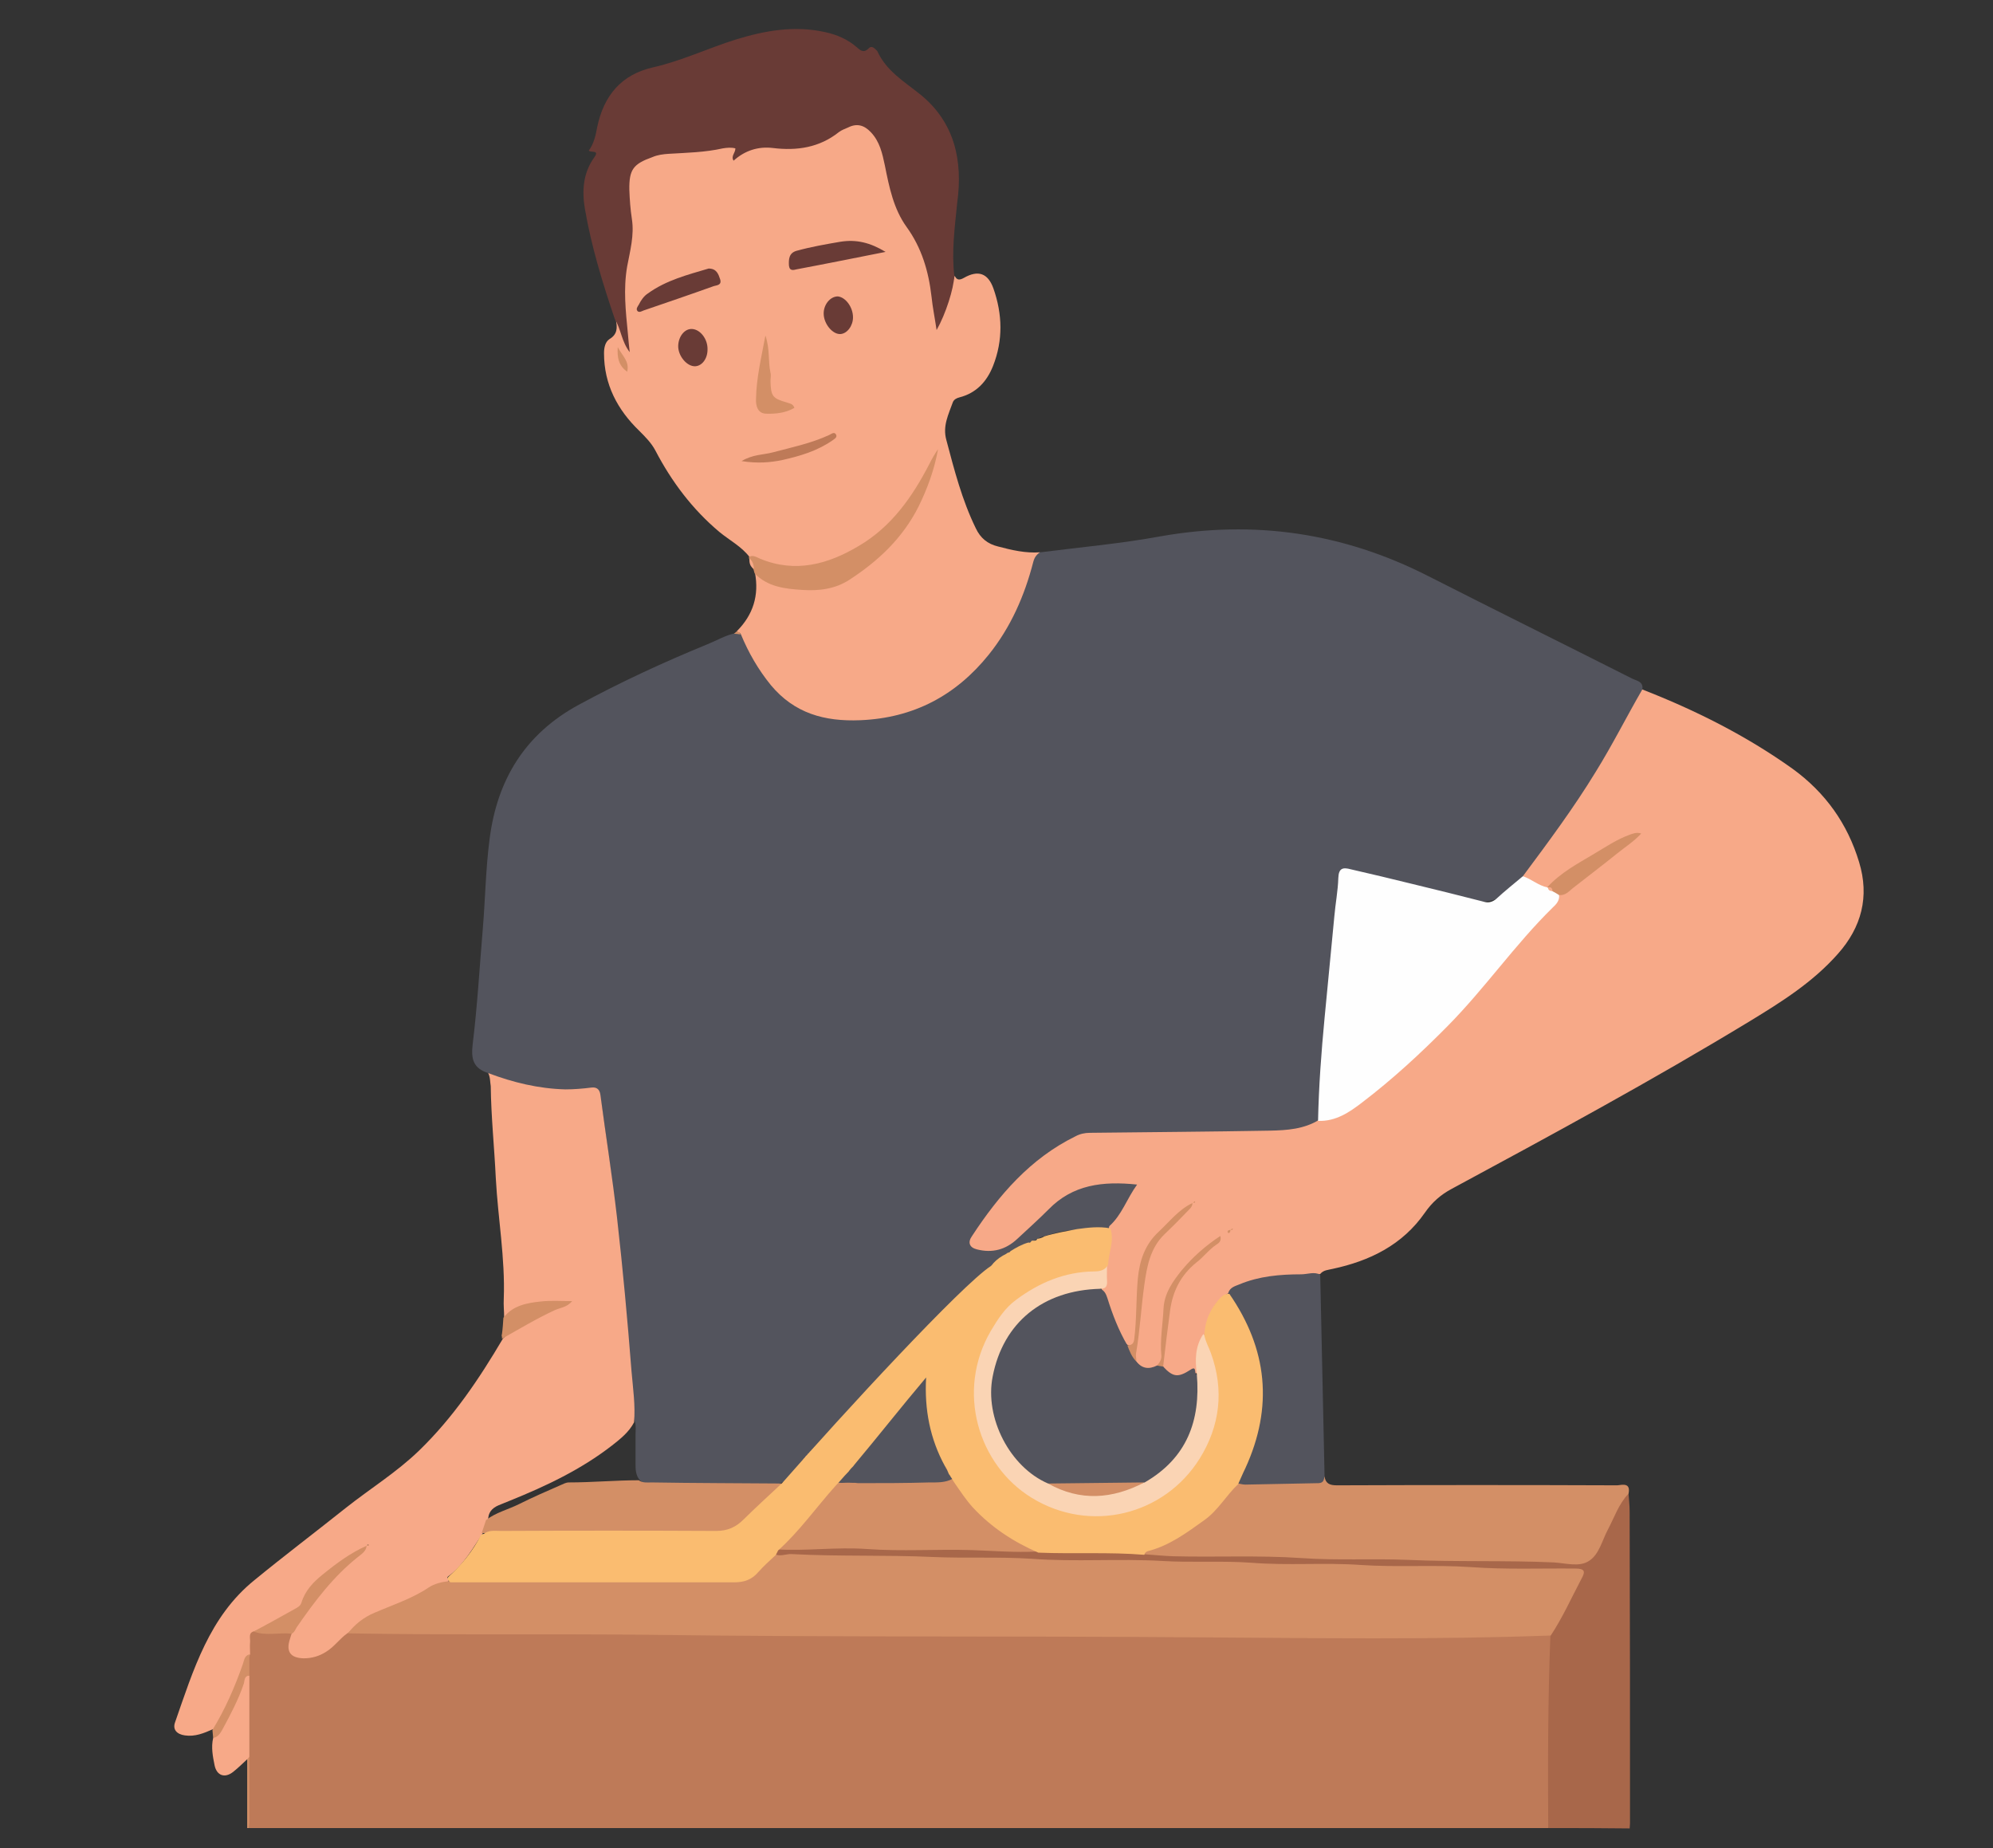
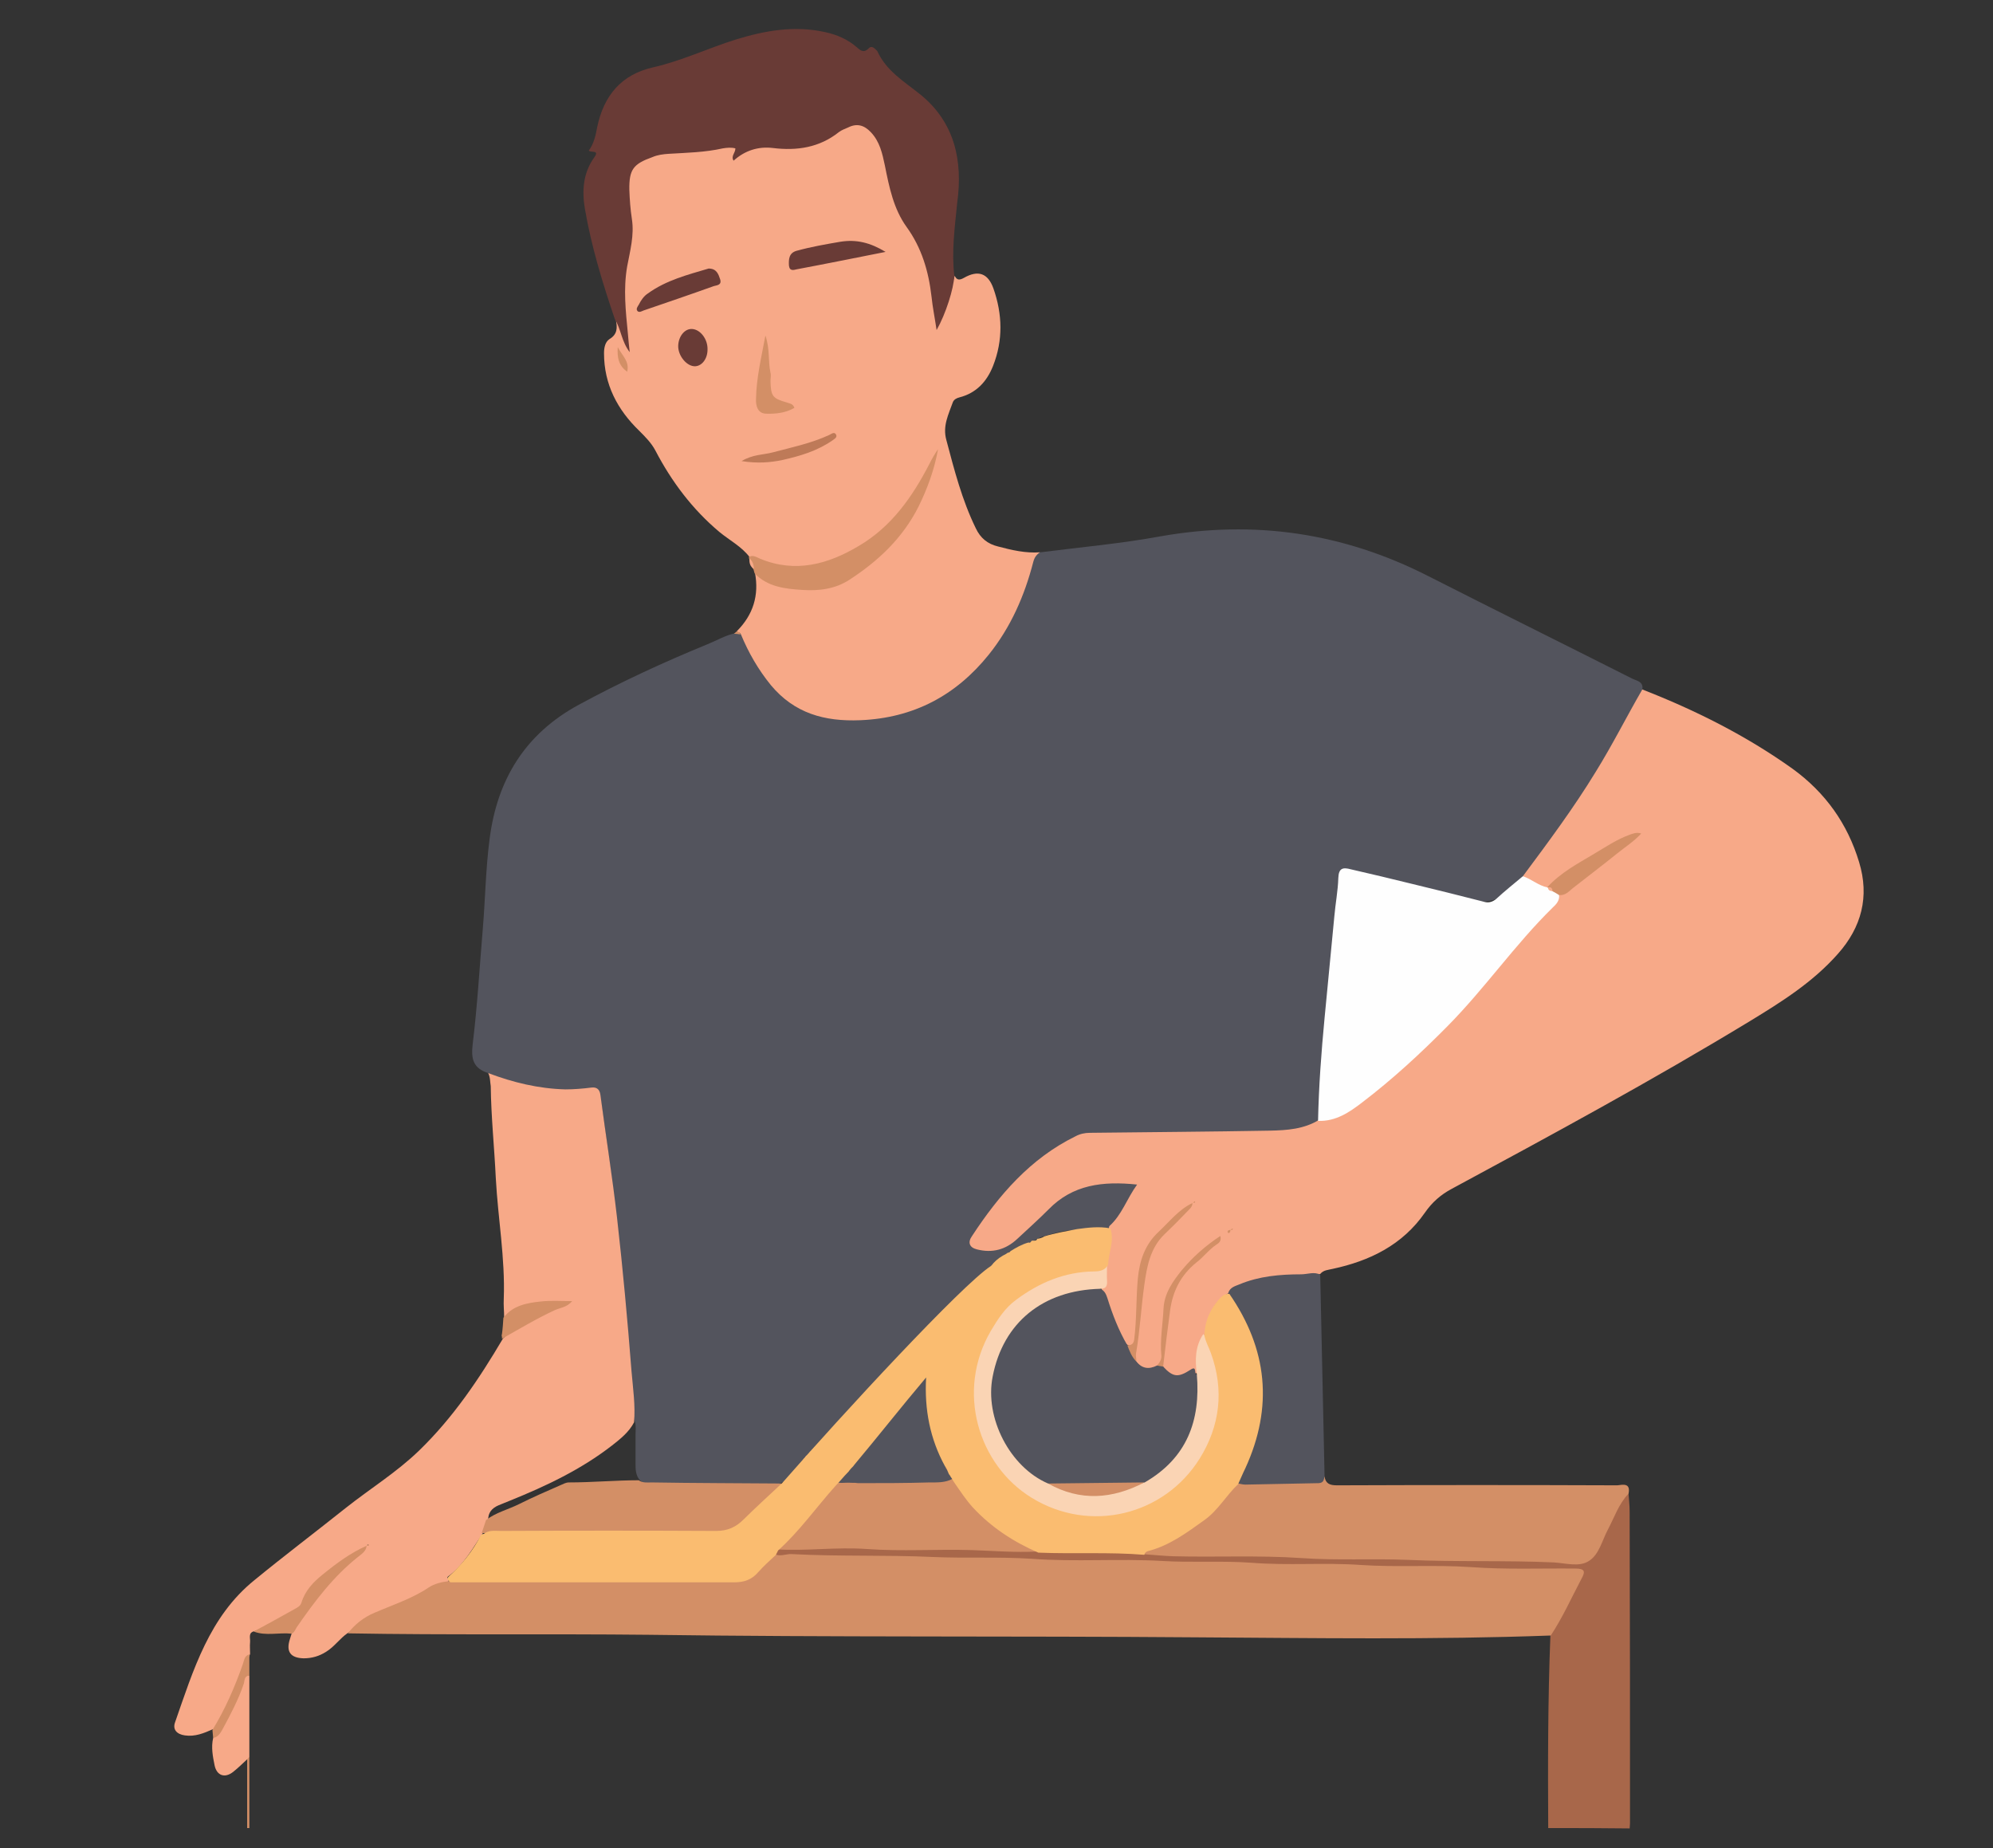
<svg xmlns="http://www.w3.org/2000/svg" version="1.1" id="Livello_1" x="0px" y="0px" viewBox="0 0 550.7 510.7" style="enable-background:new 0 0 550.7 510.7;" xml:space="preserve">
  <rect x="0" y="0" width="550.7" height="510.7" fill="#333333" stroke="none" />
  <style type="text/css">
	.st0{fill:#BE7A58;}
	.st1{fill:#A8674A;}
	.st2{fill:#D38F66;}
	.st3{fill:#53545D;}
	.st4{fill:#F7A988;}
	.st5{fill:#693B36;}
	.st6{fill:#FEFEFE;}
	.st7{fill:#FAD4B4;}
	.st8{fill:#FABC70;}
</style>
  <g>
-     <path class="st0" d="M427.8,505.1c-119.6,0-239.3,0-358.9,0c-0.6-4.3-0.1-8.7-0.3-13.1c-0.1-2.2,0.3-4.4-0.3-6.5   c-0.8-6.3-0.2-12.6-0.3-18.9c0-1.1,0.1-2.3,0.1-3.4c-0.2-2,0-4,0-6c-0.1-1.4-0.1-2.8,0-4.2c0.1-1.1,0.2-2.3,1.7-2.6   c3.4,0.4,6.8-0.3,10.2,0.5c1.3,0.7,0.8,1.7,0.7,2.8c-0.4,2.7,0.4,3.7,3.1,3.9c3.5,0.2,6.2-1.5,8.7-3.8c1.4-1.3,2.6-2.9,4.7-3.1   c25.9-0.3,51.8-0.3,77.7,0c4.1,0,8.3,0.4,12.4,0.4c36.4,0,72.8-0.5,109.2,0.1c38.8,0.7,77.6,0.1,116.4,0.5c3.9,0,7.7-0.6,11.5-0.6   c1.4,0,2.9-0.1,4.2,0.7c1.6,3.1,1,6.4,0.8,9.6c-0.9,10.2-0.3,20.3-0.5,30.5c-0.1,3.2,0,6.3,0,9.5   C428.7,502.6,428.8,504,427.8,505.1z" />
    <path class="st1" d="M427.8,505.1c-0.1-17.7-0.1-35.4,0.6-53.2c-0.2-1.9,0.9-3.3,1.8-4.8c1.9-3.3,3.5-6.6,5.1-10   c1.1-2.2,0.7-2.6-1.8-2.8c-0.2,0-0.4,0-0.6,0c-16,0.4-32-0.5-47.9-0.7c-11.4-0.1-22.9-0.1-34.4-0.5c-18.7-0.7-37.3-0.9-56-1.2   c-21-0.3-41.9-1-62.9-1.2c-5.2-0.1-10.4-0.6-15.6-0.3c-0.9,0-1.7-0.1-2.3-0.9c-0.4-0.9,0-1.4,0.7-1.8c6-0.5,12.1-1.3,18-0.9   c9.6,0.7,19.2,0.4,28.8,0.4c8.2,0,16.5,0.9,24.7,0.7c9.8,0.1,19.6-0.7,29.4,0.6c12.2,0.8,24.4,0.2,36.6,0.7c10.7,0.4,21.4,0,32,0.6   c9.4,0.6,18.8,0.4,28.3,0.4c7.4,0,14.8,0.8,22.2,0.7c3.1-0.1,5-1.1,6.4-3.8c2-3.9,3.8-8,6.1-11.8c0.7-1.1,1.1-2.8,3-2.6   c0.1,1.6,0.3,3.3,0.3,4.9c0.1,28.7,0.1,57.4,0.1,86.2c0,0.5-0.1,1-0.1,1.4C442.8,505.1,435.3,505.1,427.8,505.1z" />
    <path class="st2" d="M68.9,485.4c0,6.6,0,13.1,0,19.7c-0.2,0-0.4,0-0.6,0c0-6.4,0-12.7,0-19.1C68.2,485.5,68.4,485.4,68.9,485.4z" />
    <path class="st3" d="M134.9,296.5c-4-1.3-4.8-3.7-4.3-7.9c1.3-10.6,1.9-21.2,2.8-31.9c0.7-8.3,0.8-16.7,1.9-25   c2.1-16.3,9.8-28.9,24.5-36.9c11.6-6.3,23.5-11.8,35.7-16.8c2.5-1,4.8-2.4,7.5-3c0.6-0.2,1.2-0.4,1.8-0.2c1.6,1.4,2.1,3.4,3,5.2   c2.4,4.4,5.1,8.6,8.9,12c4,3.6,8.5,6,14,6.1c7.3,0.1,14.6,0.2,21.6-2.5c11.9-4.5,20.1-12.9,26.1-23.7c2.9-5.2,4.9-10.7,6.4-16.4   c0.4-1.5,1.1-2.6,2.7-2.9c11-1.4,22.2-2.4,33.1-4.4c26-4.6,50.6-1,74.1,11c18.7,9.5,37.5,18.8,56.3,28.3c1.2,0.6,3.2,0.8,2.8,3   c0.2,1.6-0.8,2.7-1.4,4c-9,17.1-19.4,33.3-31.5,48.4c-0.1,0.2-0.3,0.3-0.4,0.4c-4.4,4.8-9,7.2-16.2,5c-9.5-3-19.3-5-29.1-7.1   c-3.9-0.8-4-0.8-4.5,3.2c-1.5,11.2-2,22.6-3.3,33.8c-1.2,10.4-1.4,20.9-2.7,31.3c-0.7,1.4-2.1,1.9-3.5,2.3   c-3.2,0.9-6.5,1.6-9.9,1.6c-6.5,0-13.1,0.1-19.6,0c-10.1-0.3-20.2,0.8-30.3,0.6c-3.4-0.1-6,1.8-8.7,3.4   c-9.6,5.8-16.6,14.2-22.7,23.4c-1.7,2.5-0.9,3.9,2.1,4c3.6,0.2,6.5-1.3,9.1-3.7c3.8-3.7,7.6-7.3,11.9-10.5   c5.8-4.3,12.5-4.7,19.3-4.3c1.3,0.1,2.6,0.8,1.8,2.2c-2.2,3.9-3.7,8.3-7.4,11.1c-3.1-0.2-6.3,0-9.4,0.3c-2.9-0.1-5.6,0.7-8.4,1.5   c-0.7,0.2-1.5,0.4-2.1,0.8c-0.2,0.1-0.4,0.2-0.6,0.3c-0.3,0.2-0.6,0.3-1,0.5c-0.2,0.1-0.4,0.2-0.6,0.3c-0.3,0.2-0.7,0.3-1,0.5   c-1.6,0.5-3,1.3-4.5,2.1c-0.4,0.2-0.9,0.5-1.3,0.8c-1.1,0.9-2.3,1.7-3.3,2.6c-0.5,0.4-1,0.6-1.3,1.1c-0.1,0.2-0.3,0.3-0.4,0.5   c-0.1,0.2-0.3,0.3-0.4,0.5c-0.1,0.1-0.1,0.1-0.2,0.2c-0.1,0.1-0.3,0.3-0.4,0.4c-0.1,0.1-0.1,0.1-0.2,0.2c-0.1,0.1-0.3,0.3-0.4,0.4   c-0.1,0.1-0.1,0.1-0.2,0.2c-0.1,0.1-0.3,0.3-0.4,0.4c-0.1,0.1-0.1,0.1-0.2,0.2c-0.1,0.2-0.3,0.3-0.4,0.4c-0.1,0.1-0.2,0.1-0.2,0.2   c-0.2,0.2-0.3,0.3-0.5,0.4c-0.2,0.1-0.4,0.2-0.6,0.3c-0.4,0.2-0.7,0.5-1,0.8c-0.1,0.2-0.3,0.3-0.4,0.5c-0.2,0.2-0.4,0.5-0.5,0.7   c-0.1,0.2-0.2,0.3-0.3,0.5c-0.1,0.2-0.2,0.3-0.4,0.4c-0.1,0.1-0.1,0.1-0.2,0.2c-0.1,0.1-0.3,0.3-0.4,0.4c0,0-0.2,0.2-0.2,0.2   c-0.1,0.1-0.3,0.3-0.4,0.4c-0.1,0.1-0.1,0.1-0.2,0.2c-0.1,0.2-0.3,0.3-0.4,0.4c-0.1,0.1-0.1,0.1-0.2,0.2c-0.2,0.2-0.3,0.3-0.5,0.4   c-0.2,0.1-0.4,0.3-0.5,0.4c-0.5,0.3-0.9,0.7-1.2,1.2c-0.1,0.2-0.3,0.4-0.4,0.6c-0.1,0.2-0.3,0.3-0.4,0.5c-0.1,0.1-0.2,0.2-0.2,0.2   c-0.2,0.2-0.3,0.3-0.5,0.4c-0.2,0.1-0.3,0.3-0.5,0.4c-0.3,0.2-0.6,0.5-0.9,0.8c-0.1,0.2-0.2,0.3-0.3,0.5c-0.2,0.3-0.3,0.5-0.4,0.8   c-0.1,0.2-0.2,0.3-0.3,0.5c-0.1,0.2-0.3,0.3-0.4,0.5c-0.1,0.1-0.1,0.1-0.2,0.2c-0.1,0.2-0.3,0.3-0.4,0.5c-0.1,0.1-0.2,0.2-0.2,0.2   c-0.2,0.2-0.3,0.3-0.5,0.5c-0.2,0.2-0.4,0.3-0.6,0.4c-1.1,0.8-2.1,1.9-2.9,3c-0.1,0.2-0.3,0.4-0.5,0.5c-0.5,0.4-0.9,0.7-1.3,1.2   c-0.1,0.2-0.3,0.4-0.4,0.6c-0.2,0.3-0.5,0.6-0.7,0.8c-0.9,0.9-1.7,1.8-2.5,2.8c-0.3,0.4-0.7,0.7-1,1c-0.2,0.2-0.3,0.3-0.5,0.5   c-0.4,0.3-0.7,0.7-1,1c-0.2,0.2-0.4,0.3-0.6,0.5c-2.4,2.2-5,4.2-6.7,7.2c-0.1,0.2-0.3,0.4-0.5,0.6c-3,2.7-6.1,5.4-8.5,8.7   c-0.1,0.2-0.2,0.4-0.3,0.6c-0.1,0.2-0.3,0.4-0.4,0.6c-0.1,0.1-0.2,0.2-0.2,0.2c-0.1,0.2-0.3,0.3-0.5,0.4c-0.1,0.1-0.2,0.1-0.2,0.2   c-0.1,0.1-0.3,0.3-0.4,0.4c-0.1,0.1-0.1,0.1-0.2,0.2c-0.1,0.1-0.3,0.3-0.4,0.4c0,0-0.2,0.2-0.2,0.2c-0.1,0.1-0.3,0.3-0.4,0.4   c0,0-0.2,0.2-0.2,0.2c-0.1,0.1-0.3,0.3-0.4,0.4c0,0-0.2,0.2-0.2,0.2c-0.1,0.1-0.3,0.3-0.4,0.4c0,0-0.2,0.2-0.2,0.2   c-0.1,0.1-0.3,0.3-0.4,0.4c0,0-0.2,0.2-0.2,0.2c-0.1,0.1-0.3,0.3-0.4,0.4c0,0-0.2,0.2-0.2,0.2c-0.1,0.1-0.3,0.3-0.4,0.4   c0,0-0.2,0.2-0.2,0.2c-0.1,0.1-0.3,0.3-0.4,0.4c0,0-0.2,0.2-0.2,0.2c-0.1,0.1-0.3,0.3-0.4,0.4c0,0-0.2,0.2-0.2,0.2   c-0.1,0.1-0.3,0.3-0.4,0.4c0,0-0.2,0.2-0.2,0.2c-0.1,0.1-0.3,0.3-0.4,0.4c-0.1,0.1-0.1,0.1-0.2,0.2c-0.1,0.2-0.3,0.3-0.4,0.5   c-0.1,0.1-0.1,0.2-0.2,0.2c-0.2,0.2-0.3,0.4-0.5,0.5c-0.1,0.1-0.2,0.2-0.3,0.3c-0.2,0.2-0.4,0.4-0.6,0.6c-0.9,0.9-1.9,1.6-3.2,1.7   c-11.4,0.3-22.9,0.1-34.3,0.1c-1.3,0-2.5-0.1-3.5-1c-1.3-1.4-1.3-3.1-1.3-4.8c0-2.6,0-5.1,0-7.7c0-1.3,0.2-2.6-0.2-3.9   c-0.1-0.3-0.2-0.6-0.2-1c-1.1-17.4-2.9-34.8-4.6-52.2c-1.1-11.3-2.7-22.5-4.3-33.7c-0.7-4.9-1.3-5.4-6.1-4.7   c-7.7,1-14.9-1-22.1-3.2C136.4,298,135.8,297.1,134.9,296.5z" />
    <path class="st4" d="M420.8,242.1c7-9.4,14-18.8,20.1-28.8c4.6-7.4,8.5-15.2,12.9-22.8c14.6,5.7,28.6,12.7,41.5,21.9   c9.1,6.6,15.2,15.2,18.4,25.8c2.9,9.5,0.7,18-5.9,25.4c-6.9,7.8-15.5,13.2-24.2,18.5c-27,16.4-54.7,31.4-82.5,46.4   c-3,1.6-5.4,3.7-7.4,6.6c-6.2,8.9-15.2,13.3-25.5,15.5c-1.2,0.3-2.5,0.3-3.4,1.4c-2.2,0.8-4.5,0.6-6.8,0.6   c-4.6,0.1-9.2,0.8-13.6,2.1c-1.7,0.5-3.2,1.2-4.5,2.4c-4.9,2.3-6,6.9-6.9,11.6c-1.6,3.4-1.6,7-1.8,10.6c-1.4,0.3-2.8,0.4-4.2,0.9   c-2.5,0.8-4.5-0.4-5.9-3.1c0.6-5,0.9-10.1,1.7-15.1c0.9-5.3,2.9-9.9,7.1-13.5c1.9-1.6,3.6-3.5,5.5-5.1c-3.5,2.9-6.8,6-9.6,9.6   c-2.2,2.8-3.2,6-3.5,9.6c-0.3,4-0.6,8-0.9,12c-0.1,1.2-0.3,2.3-1.4,3c-3.2,1.3-4.1,1.1-6.2-1.5c-1-2.1,0.2-4.1,0.4-6.2   c0.5-5.4,1.2-10.9,1.7-16.3c0.7-7.8,4.9-13.4,10.4-18.2c1-0.9,2-1.8,2.9-2.8c0.2-0.3,0.4-0.5,0.8-0.6c-0.4,0.1-0.5,0.5-0.8,0.7   c-2.7,2.6-5.5,5.1-8.1,7.7c-3.4,3.4-5.1,7.5-5.6,12.3c-0.6,5.6-0.4,11.3-1.3,16.9c-0.2,1.4-0.4,2.5-2.2,2.2   c-1.1-0.4-1.7-1.3-2.2-2.2c-2.3-4.5-4-9.2-5.6-14c1.6-2.1,0.8-4.6,1-6.9c0.6-3.3,0.6-6.6,1.3-9.9c3.5-3.1,4.8-7.5,7.7-11.5   c-9.5-1-17.8,0-24.5,6.9c-2.8,2.8-5.7,5.4-8.6,8.1c-3.2,3-6.9,4-11.2,2.9c-2-0.5-2.6-1.9-1.3-3.7c7.4-11.3,16.1-21.4,28.5-27.5   c1.3-0.7,2.6-1,4.1-1c16.6-0.2,33.1-0.3,49.7-0.6c4.7-0.1,9.4-0.4,13.6-3c9.1-2.2,15.5-8.6,22.3-14.3c12-10.2,22.2-22.1,32-34.3   c2.2-2.7,4.6-5.2,7-7.6c1.9-1.8,3.6-3.8,4.8-6.1c7.5-4.9,14-11,21.2-16.2c-8.8,3.5-16.5,8.8-24.1,14.4   C424.8,245.4,422.6,244.2,420.8,242.1z" />
    <path class="st4" d="M287.4,152.6c-1,0.6-1.6,1.5-1.9,2.7c-2.4,9.3-6.2,18-12.3,25.6c-9.1,11.3-20.8,17.5-35.5,18.1   c-9.9,0.4-18.2-1.9-24.7-9.7c-3.5-4.3-6.2-9-8.3-14.1c-0.2-0.6-0.9-0.3-1.1-0.8c4.5-4.5,6.2-9.9,5-16.2c0.5-0.2,1-0.1,1.4,0.2   c6.1,4.6,13,4.3,19.9,2.9c5.2-1,9.1-4.9,13-8.3c7.4-6.6,12-14.9,14.7-24.3c0.3-0.9,0.5-1.9,1-2.6c-3.7,9-9.4,16.9-17.2,22.9   c-7.2,5.5-15.4,8.7-24.7,7.8c-3.4-0.4-6.5-1.8-9.6-2.9c-2.2-2.9-5.5-4.6-8.3-6.9c-7.5-6.3-13.2-13.9-17.7-22.5   c-1.1-2.1-2.8-3.8-4.5-5.5c-6-5.8-9.7-12.8-9.7-21.4c0-1.5,0.3-3.1,1.5-3.9c2.2-1.3,2.2-3.1,1.8-5.2c1.7,0.1,1.6,1.7,2,2.7   c0.5,1.1,0.7,2.3,1.2,3.5c-1.4-8.3-1.9-16.4,0-24.5c0.9-3.7,0.8-7.5,0.4-11.2c-0.3-2.5-0.3-5-0.4-7.5c-0.3-4.1,1.8-6.4,5.3-8   c3.6-1.7,7.5-1.5,11.3-1.9c3.4-0.4,6.9-0.7,10.3-1.1c1.3-0.2,3-0.6,3.5,1.4c0.3,1,0.8,0.6,1.3,0.3c4-2.6,8.6-2,12.9-1.7   c4,0.2,7.6-0.7,11-2.8c1.7-1.1,3.5-2,5.3-2.9c2.3-1.1,4.3-0.7,6.2,0.9c2,1.7,3.2,3.8,4,6.2c0.7,2.4,1.1,4.9,1.7,7.3   c1,4.4,2,9,4.8,12.6c5.2,7,6.8,15,7.8,23.2c0.1,1.1,0.3,2.3,0.5,3.6c1.7-4.2,3.3-8.2,4.5-12.4c0.6,1.3,1.4,1.2,2.5,0.6   c4-2.3,6.7-1.3,8.2,2.9c2.5,7.1,2.7,14.3-0.1,21.4c-1.7,4.3-4.6,7.5-9.3,8.7c-0.8,0.2-1.5,0.6-1.8,1.3c-1.2,3.4-2.9,6.6-1.8,10.5   c2.2,8.3,4.3,16.5,8.1,24.3c1.3,2.8,3.3,4.4,6.2,5.1C279.6,152,283.4,152.9,287.4,152.6z" />
    <path class="st4" d="M134.9,296.5c6.9,2.6,13.9,4.3,21.3,4.5c2.4,0,4.8-0.2,7.2-0.5c1.6-0.2,2.3,0.6,2.5,2   c1.5,11.3,3.3,22.6,4.6,34c1.6,14.1,2.9,28.3,4,42.4c0.4,4.7,1.1,9.4,0.7,14.1c-1.4,2.7-3.8,4.6-6.1,6.4   c-8.5,6.6-18.2,11.2-28.1,15.2c-1.1,0.4-2.1,0.9-3.2,1.3c-1.9,0.8-3,2.1-2.9,4.2c-0.2,1.3-0.8,2.4-1.5,3.5c-2.8,4.3-5.4,8.9-9.6,12   c-0.6,0.4,0.6,0.9,0,1.4c-6.1,2.4-11.7,6.2-18,8.2c-3.8,1.2-6.5,3.9-9.7,6c-2.2,1.5-3.7,3.8-6,5.2c-1.9,1.2-3.9,1.8-6.2,1.8   c-3.7-0.1-4.9-1.9-3.8-5.3c0.2-0.5,0.3-1.1,0.5-1.6c0.2-1.4,1-2.5,1.8-3.6c5.1-7.1,10.5-13.9,17.4-19.3c0.5-0.4,0.9-0.7,1.3-1.2   c0.1-0.3,0.6-0.2,0.7-0.5c-0.3,0.1-0.6,0.4-0.8,0.7c-4.1,3.3-9,5.5-12.7,9.4c-1.6,1.7-3.1,3.4-4,5.6c-0.3,0.8-0.8,1.6-1.5,2.1   c-3.9,2.6-8,4.9-12.5,6.2c-1.8,0.4-1.1,1.9-1.2,3c-0.1,1.1,0,2.2,0,3.3c-2.5,6.3-4.7,12.8-8.2,18.7c-0.5,0.9-0.7,2.1-2.1,2.1   c-2.5,1.1-4.9,2.1-7.7,1.7c-2.2-0.3-3.5-1.6-2.7-3.7c5-14.3,9.4-29.1,21.9-39.2c8.3-6.8,16.9-13.3,25.3-20   c6.7-5.3,14-9.8,20.2-15.8c9.4-9.1,16.6-19.8,23.2-31c5.4-4.9,12-7.4,17.5-9.8c-5.3-0.2-11.7,0.1-17.2,4c0-1.7-0.2-3.4-0.1-5.2   c0.4-11.2-1.6-22.1-2.2-33.2c-0.4-8.5-1.3-17-1.4-25.5C135.4,298.9,135.5,297.7,134.9,296.5z" />
    <path class="st5" d="M263.7,76.2c-0.2,3.6-2.3,10.4-4.9,15c-0.5-3.4-1.1-6.3-1.4-9.2c-0.8-7-2.7-13.5-6.9-19.3c-3.6-5-4.8-11-6-17   c-0.7-3.3-1.4-6.6-3.9-9.2c-1.8-1.9-3.8-2.5-6.2-1.3c-0.9,0.4-1.8,0.7-2.6,1.3c-5.4,4.3-11.6,5.2-18.2,4.4   c-4.1-0.5-7.8,0.7-10.9,3.5c-0.8-1.3,0.5-2.1,0.5-3.4c-1.1-0.3-2.3-0.2-3.5,0c-4.9,1.1-9.9,1.2-14.9,1.5c-1.6,0.1-3.1,0.3-4.5,0.9   c-5.3,1.9-6.5,3.4-6.4,9.1c0.1,2.7,0.3,5.4,0.7,8c0.7,4.5-0.5,8.8-1.3,13.1c-1.1,6.3-0.4,12.4,0.2,18.6c0.1,1.5,0.3,3.1,0.5,5.1   c-2.3-3-2.4-6.4-4.1-9.1c-3.4-10-6.5-20.1-8.3-30.6c-0.8-4.9-0.5-9.8,2.6-14.1c1.6-2.2-1-1.2-1.5-1.9c1.4-1.9,1.9-4.2,2.3-6.4   c1.8-8.7,6.6-14.6,15.5-16.6c7.9-1.8,15.2-5.3,22.9-7.7c8.1-2.5,16.3-3.9,24.7-2c3.2,0.7,6.2,2,8.7,4.2c1,0.9,1.9,1.6,3.2,0.3   c0.7-0.8,1.4-0.3,2,0.3c0.1,0.1,0.3,0.3,0.4,0.4c2.5,5.5,7.4,8.4,11.9,12c9.5,7.7,11.8,18.3,10.2,29.9   C263.8,63,262.9,69.6,263.7,76.2z" />
    <path class="st2" d="M450,412.7c-2.7,2.8-3.9,6.5-5.7,9.9c-1.6,3-2.4,6.8-5.1,8.6c-2.7,1.9-6.5,0.7-9.9,0.5   c-13.4-0.6-26.9-0.1-40.3-0.7c-9.8-0.4-19.6,0.2-29.4-0.5c-11.8-0.8-23.6-0.2-35.4-0.5c-2.9-0.1-5.7-0.4-8.6-0.6   c-0.5-1.3,0.5-1.5,1.3-1.8c9.2-3.2,16.5-8.8,22.4-16.4c0.8-1,1.6-1.9,3.1-1.9c7,0.5,13.9-0.7,20.9-0.4c1,0,1.8-0.6,2.7-0.9   c0.3,1.9,1.4,2.4,3.4,2.4c25.8-0.1,51.7-0.1,77.5,0C448.5,410.2,450.6,409.7,450,412.7z" />
    <path class="st3" d="M366,407.9c-0.2,0.9-0.2,1.8-1.6,1.9c-6.8,0.1-13.6,0.3-20.3,0.4c-0.8,0-1.7-0.3-2.5-0.4   c-0.6-1.4,0.2-2.4,0.8-3.5c3.3-6.6,5.5-13.7,5.4-21.1c-0.1-8.4-2.1-16.4-6.5-23.6c-0.8-1.4-2-2.6-1.9-4.4c0.5-1.5,1.8-1.8,3-2.3   c5.5-2.3,11.3-2.8,17.1-2.8c1.8,0,3.6-0.8,5.3,0.1C365.2,370.7,365.6,389.3,366,407.9z" />
    <path class="st2" d="M206.9,153.9c1.2-0.7,2.2,0.1,3.2,0.5c9.7,4,18.7,1.5,27.1-3.5c9.1-5.3,14.9-13.6,19.6-22.7   c0.7-1.4,1.5-2.8,2.4-4.1c-1,5.6-2.9,10.8-5.4,15.9c-4.4,8.7-11.1,15-19.1,20.2c-4,2.6-8.5,3.1-13,2.8c-4.7-0.3-9.6-0.8-13.2-4.6   c-0.1-0.4-0.2-0.7-0.3-1.1c-0.7-0.8-0.6-2-1.2-2.9C207,154.2,206.9,154,206.9,153.9z" />
    <path class="st4" d="M68.9,485.4c-0.2,0.2-0.3,0.4-0.5,0.6c-1.3,1.2-2.6,2.5-4,3.6c-2.3,1.8-4.5,1-5.1-1.8c-0.5-2.5-1-5-0.4-7.6   c3.5-4.5,5.6-9.7,7.7-14.9c0.4-1,0.2-2.9,2.3-2.3C68.9,470.5,68.9,478,68.9,485.4z" />
    <path class="st2" d="M139.1,364.1c2.6-3.4,6.5-4.1,10.4-4.5c2.7-0.3,5.5-0.1,8.6-0.1c-1.4,1.7-3.2,1.8-4.8,2.5   c-5,2.3-9.8,5.2-14.6,7.9c0-0.2,0-0.3,0-0.5c-0.1-0.3-0.1-0.5,0-0.8C138.9,367.2,139,365.6,139.1,364.1z" />
    <path class="st2" d="M68.9,463c-1.4,0-1.3,1.3-1.5,2.1c-1.5,4.5-3.7,8.6-5.9,12.7c-0.6,1.1-1.3,2.2-2.6,2.4   c-0.1-0.7-0.1-1.5-0.2-2.2c3.5-5.7,6.2-11.9,8.4-18.2c0.4-1.1,0.4-2.3,1.8-2.7C68.9,459.1,68.9,461,68.9,463z" />
    <path class="st4" d="M207.1,154.3c0.9,0.8,1.2,1.8,1.2,2.9C207.2,156.5,207,155.4,207.1,154.3z" />
    <path class="st2" d="M203.5,174.5c0.5,0.1,1,0.1,1.1,0.8c-0.6-0.1-1.2-0.2-1.8-0.2C203.1,174.9,203.3,174.7,203.5,174.5z" />
    <path class="st2" d="M96.1,451.3c2-2.5,4.3-4.4,7.4-5.7c5.1-2.2,10.4-3.9,15-7c1.5-1,3.5-1.5,5.4-1.7c1.5-1.3,3.3-0.9,5-0.9   c23.4,0,46.8-0.1,70.2,0.1c4.8,0,8.6-1,11.7-4.9c0.7-0.9,1.5-2.4,3.2-1.8c1.6,0.8,3.2-0.1,4.8,0c13,0.7,26,0.2,38.9,0.8   c9.1,0.4,18.3-0.1,27.4,0.5c12,0.9,24.1-0.1,36,0.6c8.3,0.5,16.6-0.1,24.8,0.5c10,0.8,20-0.1,30,0.6c10.2,0.7,20.4-0.1,30.6,0.6   c9.6,0.7,19.2,0.3,28.8,0.4c2.5,0,2.9,0.7,1.7,2.8c-2.8,5.3-5.2,10.7-8.5,15.7c-32.6,1.2-65.3,0.7-97.9,0.5   c-50.4-0.4-100.9,0-151.3-0.7C151.5,451.4,123.8,451.8,96.1,451.3z" />
    <path class="st2" d="M70.1,450.8c3.7-2,7.4-4,11.1-6.1c0.9-0.5,1.8-0.9,2.1-1.9c1-3.3,3.3-5.7,5.8-7.7c3.8-3.1,7.7-6,12.2-8l0,0   c-0.1,1.5-1.4,2.3-2.4,3.1c-6.8,5.4-12,12.3-16.9,19.4c-0.4,0.6-0.6,1.4-1.4,1.8C77.1,451,73.5,452.1,70.1,450.8z" />
    <path class="st2" d="M263.2,408.6c2.1,2.1,3.3,4.9,5.4,7c4.6,4.7,9.7,8.6,15.7,11.4c0.8,0.4,1.9,0.6,2.1,1.7   c-5.9,0.3-11.9-0.2-17.8-0.4c-9.7-0.3-19.4,0.4-29.1-0.3c-8.4-0.6-16.6,0.6-24.9,0.1c2.5-3.9,5.9-6.9,8.7-10.5   c2.1-2.8,4.7-5.2,7-7.8c2.4-1.2,5.1,0.5,7.6-0.7c5.5-0.4,11-0.2,16.4-0.1C257.3,409,260.2,407.9,263.2,408.6z" />
    <path class="st6" d="M420.8,242.1c2.4,0.8,4.3,2.6,6.8,3.1c0.2-0.1,0.4-0.1,0.6,0c0.4,0.3,0.7,0.5,1.1,0.8c0.6,0.4,1.2,0.6,1.5,1.3   c0.2,1.5-0.8,2.6-1.8,3.5c-10.4,10.2-18.7,22.3-29,32.7c-7.4,7.5-15.2,14.7-23.6,21.1c-3.5,2.7-7.3,5.3-12.2,5.1   c0.2-9.5,0.9-19,1.8-28.4c0.9-9.4,1.8-18.7,2.7-28.1c0.3-3.5,1-7.1,1.1-10.6c0.1-2.8,1.3-3,3.5-2.4c5.6,1.3,11.2,2.6,16.8,4   c6.7,1.6,13.4,3.3,20.1,5c1.2,0.3,2.2,0,3.2-0.8C415.9,246.1,418.3,244.2,420.8,242.1z" />
    <path class="st2" d="M216,409.9c-1.9,3.3-6.1,5.3-8.3,8.3c-3.4,4.6-7.8,5.7-13.4,5.6c-20.4-0.3-40.8-0.1-61.2-0.2   c0.4-1.2,0.8-2.4,1.2-3.6c2.7-2.1,6.1-2.9,9.1-4.4c3.8-1.9,7.7-3.6,11.6-5.3c0.7-0.3,1.4-0.7,2.2-0.7c6.4,0,12.9-0.6,19.3-0.6   c1.1,0.8,2.4,0.6,3.6,0.6C191.8,409.8,204.3,409.8,216,409.9z" />
    <path class="st4" d="M226.5,398.6c0,0.4-0.2,0.6-0.6,0.6C226,398.8,226.2,398.6,226.5,398.6z" />
    <path class="st4" d="M226,399.2c0,0.4-0.2,0.6-0.6,0.6C225.4,399.4,225.6,399.2,226,399.2z" />
    <path class="st4" d="M225.4,399.8c0,0.4-0.2,0.6-0.6,0.6C224.8,400,225,399.8,225.4,399.8z" />
    <path class="st4" d="M224.8,400.4c0,0.4-0.2,0.6-0.6,0.6C224.3,400.6,224.4,400.4,224.8,400.4z" />
    <path class="st4" d="M224.2,401c0,0.4-0.2,0.6-0.6,0.6C223.7,401.2,223.9,401,224.2,401z" />
-     <path class="st4" d="M223.7,401.5c0,0.4-0.2,0.6-0.6,0.6C223.1,401.8,223.3,401.6,223.7,401.5z" />
    <path class="st4" d="M223.1,402.1c0,0.4-0.2,0.6-0.6,0.6C222.6,402.4,222.7,402.2,223.1,402.1z" />
    <path class="st4" d="M222.5,402.7c0,0.4-0.2,0.6-0.6,0.6C222.1,403.1,222.3,402.9,222.5,402.7z" />
    <path class="st4" d="M222,403.3c-0.2,0.2-0.4,0.4-0.6,0.6C221.6,403.7,221.8,403.5,222,403.3z" />
    <path class="st4" d="M221.4,403.9c-0.2,0.2-0.4,0.4-0.6,0.6C221,404.3,221.2,404.1,221.4,403.9z" />
    <path class="st4" d="M220.3,405.1c-0.2,0.2-0.4,0.4-0.6,0.6C219.9,405.5,220.1,405.3,220.3,405.1z" />
    <path class="st4" d="M219.7,405.6c-0.2,0.2-0.4,0.4-0.6,0.6C219.3,406,219.5,405.8,219.7,405.6z" />
-     <path class="st4" d="M219.1,406.2c-0.2,0.2-0.4,0.4-0.6,0.6C218.7,406.6,218.9,406.4,219.1,406.2z" />
    <path class="st4" d="M218.6,406.8c-0.2,0.2-0.4,0.4-0.6,0.6C218.2,407.2,218.4,407,218.6,406.8z" />
    <path class="st4" d="M218,407.4c-0.2,0.2-0.4,0.4-0.6,0.6C217.6,407.8,217.8,407.6,218,407.4z" />
    <path class="st4" d="M220.9,404.5c-0.2,0.2-0.4,0.4-0.6,0.6C220.5,404.9,220.7,404.7,220.9,404.5z" />
    <path class="st3" d="M304,356.1c1.2,0.5,1.6,1.4,2,2.6c1.4,4.5,3.1,8.9,5.5,13c1.7,1,1.6,3.1,2.5,4.5c1.6,2,3.5,2.2,5.7,1.1   c0.6-0.2,1.3-0.4,1.7,0.3c2.7,2.9,4.1,3.1,7.5,0.9c2-1.4,0.9,1.3,1.8,1.3c1.5,2.2,0.8,4.7,0.8,7c-0.1,9.9-7.3,20.4-15.8,23.7   c-8.4,0.4-16.8,0.3-25.2,0.1c-4.2-0.5-6.9-3.4-9.4-6.2c-7.6-8.5-9.9-18.4-6-29.2c3.9-10.9,12-17.1,23.3-19.2   C300.1,355.5,302.2,354.5,304,356.1z" />
    <path class="st7" d="M304,356.1c-15.8,0.4-26.8,9.3-29.7,24.2c-2.3,11.5,4.8,25.1,15.3,29.6c1.8,0.5,3.6,0.8,5.3,1.4   c4,1.4,8.1,1.5,12.3,0.6c3.1-0.6,6.1-1.5,9.1-2.3c11.6-6.7,15.5-17,14.4-29.9c-0.5-3.9-0.5-7.7,1.8-11.1c3.2,3.9,4.3,8.7,4.5,13.4   c0.9,17.9-9.4,32.1-27,36.5c-10.3,2.6-19.9-0.1-28.5-6.4c-9.6-7.1-13.6-17-13.6-28.5c0-7.6,2.8-14.7,7.6-20.7   c6.8-8.5,15.9-12.3,26.6-12.8c1.4-0.1,2.6-0.6,3.8-1.2c0,1.7-0.1,3.4,0,5.2C306,355.7,305.2,356.1,304,356.1z" />
    <path class="st2" d="M430.8,247.3c-0.6-0.4-1.2-0.7-1.9-1.1c-0.4-0.3-0.7-0.8-1.3-1c0,0-0.1,0-0.1,0c3.7-4.1,8.5-6.6,13-9.3   c3.2-1.9,6.3-4,9.9-5.3c0.9-0.3,1.8-0.7,3.1-0.3c-2,2.2-4.4,3.7-6.5,5.4c-4.1,3.3-8.3,6.5-12.4,9.7   C433.5,246.3,432.5,247.5,430.8,247.3z" />
    <path class="st2" d="M314,376.2c-1.3-1.3-1.9-2.9-2.5-4.5c1.1,0,1.7-0.3,1.9-1.6c0.7-5.6,0.5-11.2,1-16.8c0.5-5.1,2-9.5,5.8-13   c3-2.8,5.5-6.1,9.3-7.9l0,0c0,1.2-1,1.8-1.7,2.6c-2,2.1-4,4.1-6.1,6.1c-3.9,3.8-4.8,8.9-5.5,13.9c-0.9,6.3-1.2,12.7-2.3,19   C313.8,374.6,314,375.4,314,376.2z" />
    <path class="st2" d="M321.4,377.6c-0.6-0.1-1.1-0.2-1.7-0.3c0.7-0.8,1.3-1.6,1.2-2.8c-0.4-4.3,0.4-8.6,0.6-12.9   c0.2-4.2,2.5-7.5,5.1-10.7c3-3.6,6.5-6.7,10.6-9.4c0.4,1.5-0.5,2-1.1,2.4c-2.1,1.4-3.6,3.5-5.6,5c-4.3,3.5-6.5,8-7.2,13.3   C322.6,367.3,322,372.4,321.4,377.6z" />
    <path class="st2" d="M340,339.8c0,0.4-0.1,0.8-0.5,0.9c-0.1,0-0.3-0.2-0.3-0.3C339.2,339.9,339.6,339.9,340,339.8L340,339.8z" />
    <path class="st2" d="M340,339.8c0.2-0.1,0.4-0.3,0.6-0.4C340.7,340.1,340.2,339.7,340,339.8C340,339.8,340,339.8,340,339.8z" />
    <path class="st2" d="M329.6,332.3c0.2-0.1,0.4-0.3,0.6-0.4C330.3,332.6,329.8,332.2,329.6,332.3   C329.6,332.3,329.6,332.3,329.6,332.3z" />
    <path class="st5" d="M244.7,69.6c-8.6,1.7-16.5,3.3-24.5,4.8c-0.9,0.2-2,0.6-2.2-1c-0.1-1.8,0-3.5,2.1-4.1c4-1.1,8-1.8,12.1-2.5   C236.6,66.1,240.4,67,244.7,69.6z" />
    <path class="st5" d="M195.8,74.2c2.2,0,2.7,1.5,3.2,3c0.5,1.7-1.1,1.6-1.9,1.9c-6.4,2.3-12.9,4.5-19.3,6.7   c-0.5,0.2-1.1,0.6-1.6,0.2c-0.6-0.6,0-1.3,0.3-1.8c0.6-1.2,1.4-2.4,2.5-3.1C184.1,77.4,190.1,75.9,195.8,74.2z" />
    <path class="st2" d="M219.5,112.7c-2.4,1.4-5.2,1.7-7.9,1.6c-2.2-0.1-2.8-2.1-2.7-4.1c0.1-5.7,1.4-11.1,2.6-17.5   c1.3,3.9,0.7,7.2,1.4,10.3c0.2,0.7,0,1.5,0,2.3c0.1,4.2,0.6,4.8,4.5,5.9C218,111.5,219.1,111.4,219.5,112.7z" />
    <path class="st5" d="M195.5,96.6c0,2.5-1.5,4.5-3.4,4.6c-2.3,0.1-4.8-2.9-4.7-5.7c0.1-2.6,1.8-4.7,3.8-4.6   C193.5,91,195.6,93.7,195.5,96.6z" />
-     <path class="st5" d="M235.7,87.7c0,2.3-1.6,4.5-3.5,4.6c-2.1,0.1-4.5-2.7-4.6-5.5c-0.1-2.6,1.8-4.9,3.9-4.9   C233.6,82.1,235.7,84.8,235.7,87.7z" />
    <path class="st0" d="M204.9,127.4c3.2-1.9,6-1.7,8.6-2.4c5.3-1.4,10.6-2.5,15.6-4.8c0.6-0.3,1.3-0.9,1.8-0.3   c0.7,0.9-0.4,1.4-0.9,1.8c-4.2,2.9-8.9,4.3-13.8,5.4C212.8,127.8,209.3,128.1,204.9,127.4z" />
    <path class="st2" d="M173.3,102.7c-2.4-1.7-2.8-3.9-2.6-6.8C171.9,98.3,174,99.8,173.3,102.7z" />
    <path class="st2" d="M101.3,427.1c0.2-0.1,0.4-0.3,0.6-0.4C102.1,427.4,101.5,427,101.3,427.1C101.3,427.1,101.3,427.1,101.3,427.1   z" />
    <path class="st3" d="M263.2,408.6c-2,1.1-4.2,1-6.3,1c-6.6,0.2-13.2,0.2-19.8,0.2c-0.6-0.1-1.1-0.1-1.7-0.1   c-2.9-0.2-5.2,0.8-3.7-1.8c0-0.2,1.9-2.2,2.1-2.3c0.1-0.2,0.2-0.4,0.4-0.4l0.1-0.1c0.1-0.2,0.3-0.4,0.5-0.6   c7.1-8.5,14.2-17.1,21.4-25.6c0.1,9.1,0.8,18,5.2,26.1c0.3,0.3,0.2,0.9,0.6,1.2c0,0.2,0.1,0.3,0.2,0.5c0,0.3,0.2,0.5,0.4,0.7l0,0   C262.9,407.8,262.7,408.3,263.2,408.6L263.2,408.6z" />
    <path class="st0" d="M261.9,406.3c-0.5-0.3-0.6-0.7-0.6-1.2C261.8,405.4,262,405.8,261.9,406.3z" />
    <path class="st2" d="M263.2,408.5c-0.5-0.2-0.6-0.6-0.6-1.1C263,407.7,263.1,408.1,263.2,408.5z" />
    <path class="st5" d="M234.8,404.6c-0.2,0.2-0.3,0.4-0.5,0.6C234.5,405,234.6,404.8,234.8,404.6z" />
    <path class="st5" d="M234.2,405.2c-0.1,0.1-0.3,0.3-0.4,0.4C233.9,405.5,234.1,405.4,234.2,405.2z" />
    <path class="st0" d="M262.5,407.5c-0.1-0.2-0.3-0.4-0.4-0.7C262.2,407,262.4,407.2,262.5,407.5z" />
    <path class="st4" d="M427.7,245.2c0.9-0.2,1.2,0.2,1.3,1C428.3,246.2,427.8,246,427.7,245.2z" />
    <path class="st2" d="M316.2,409.6c-8.8,4.6-17.7,5.3-26.6,0.3C298.5,409.8,307.4,409.7,316.2,409.6z" />
  </g>
  <path class="st8" d="M339.7,357.5c-1-0.1-1.8,0.4-2.5,1.1c-2.7,2.9-4.3,6.3-4.4,10.4c0.3,1.7,1.2,3.2,1.8,4.9  c3.7,10.2,2.5,20.1-3.1,29.1c-9.8,15.7-30.3,20.8-46.5,10.8c-14.6-9-21-29.3-11.2-46.1c1.9-3.2,3.9-6.3,6.9-8.5  c6.4-4.8,13.5-7.8,21.6-7.9c1.6,0,3.1-0.3,3.9-1.9c0.1-3.3,1.8-6.6,0.6-10c-3.1-0.6-6.2-0.2-9.2,0.2c-3,0.6-6.1,1.1-9,2  c-0.6,0.4-1.3,0.6-2,0.7l0,0c-0.2,0.6-0.8,0.5-1.2,0.5c-0.1,0-0.3,0-0.4,0.1c-0.2,0.3-0.4,0.6-0.8,0.4c-1.8,0.5-3.4,1.4-5,2.4  c-0.2,0.5-0.8,0.3-1.1,0.7c-1.4,0.7-2.6,1.5-3.6,2.6c-0.2,0.3-0.4,0.5-0.7,0.8c-8.1,5.3-40.9,40.8-57.7,60c-2.8,2.6-8.1,7.5-10.6,10  c-2.2,2.2-4.5,3.2-7.6,3.2c-19.8-0.1-39.7-0.1-59.5,0c-1.6,0-3.3-0.3-4.7,0.8c-0.3,0.1-0.7,0.1-0.8,0.3c-2.2,4.4-5.3,8.2-8.9,11.5  c-0.9,0.8,0.2,1.1,0.4,1.6c26.2,0,52.4,0,78.5,0c2.7,0,4.8-0.7,6.6-2.8c1.5-1.7,3.2-3.2,4.9-4.8c0.2-0.4,0.4-0.8,0.6-1.2  c6-5.4,10.6-12,16-18c1.1-1.1,2.1-2.4,3.2-3.5c0.2-0.2,0.4-0.4,0.5-0.6c0.2-0.2,0.3-0.4,0.5-0.6c0.1-0.1,0.2-0.2,0.3-0.3  c0.2-0.2,0.4-0.4,0.5-0.6c6.7-8,12.9-15.9,19.9-24.2c-0.5,8.9,1.1,17,5.2,24.5c0.3,0.4,0.6,0.8,0.7,1.3c0.1,0.2,0.2,0.4,0.3,0.7  c0.1,0.2,0.2,0.4,0.4,0.6c0.1,0.2,0.3,0.4,0.4,0.6c0.2,0.3,0.3,0.6,0.5,0.9c0.1,0.2,0.3,0.4,0.4,0.6c1.6,2.3,3.1,4.6,5,6.7  c5.1,5.5,11.2,9.5,18.1,12.5c9.8,0.4,19.6-0.2,29.3,0.6c0.1-0.5,0.4-0.8,0.9-1c6-1.5,10.8-5.1,15.7-8.6c3.8-2.7,6-6.8,9.3-9.9  c0.7-1.5,1.3-3,2-4.4C351.9,388.7,350.2,372.7,339.7,357.5z" />
</svg>